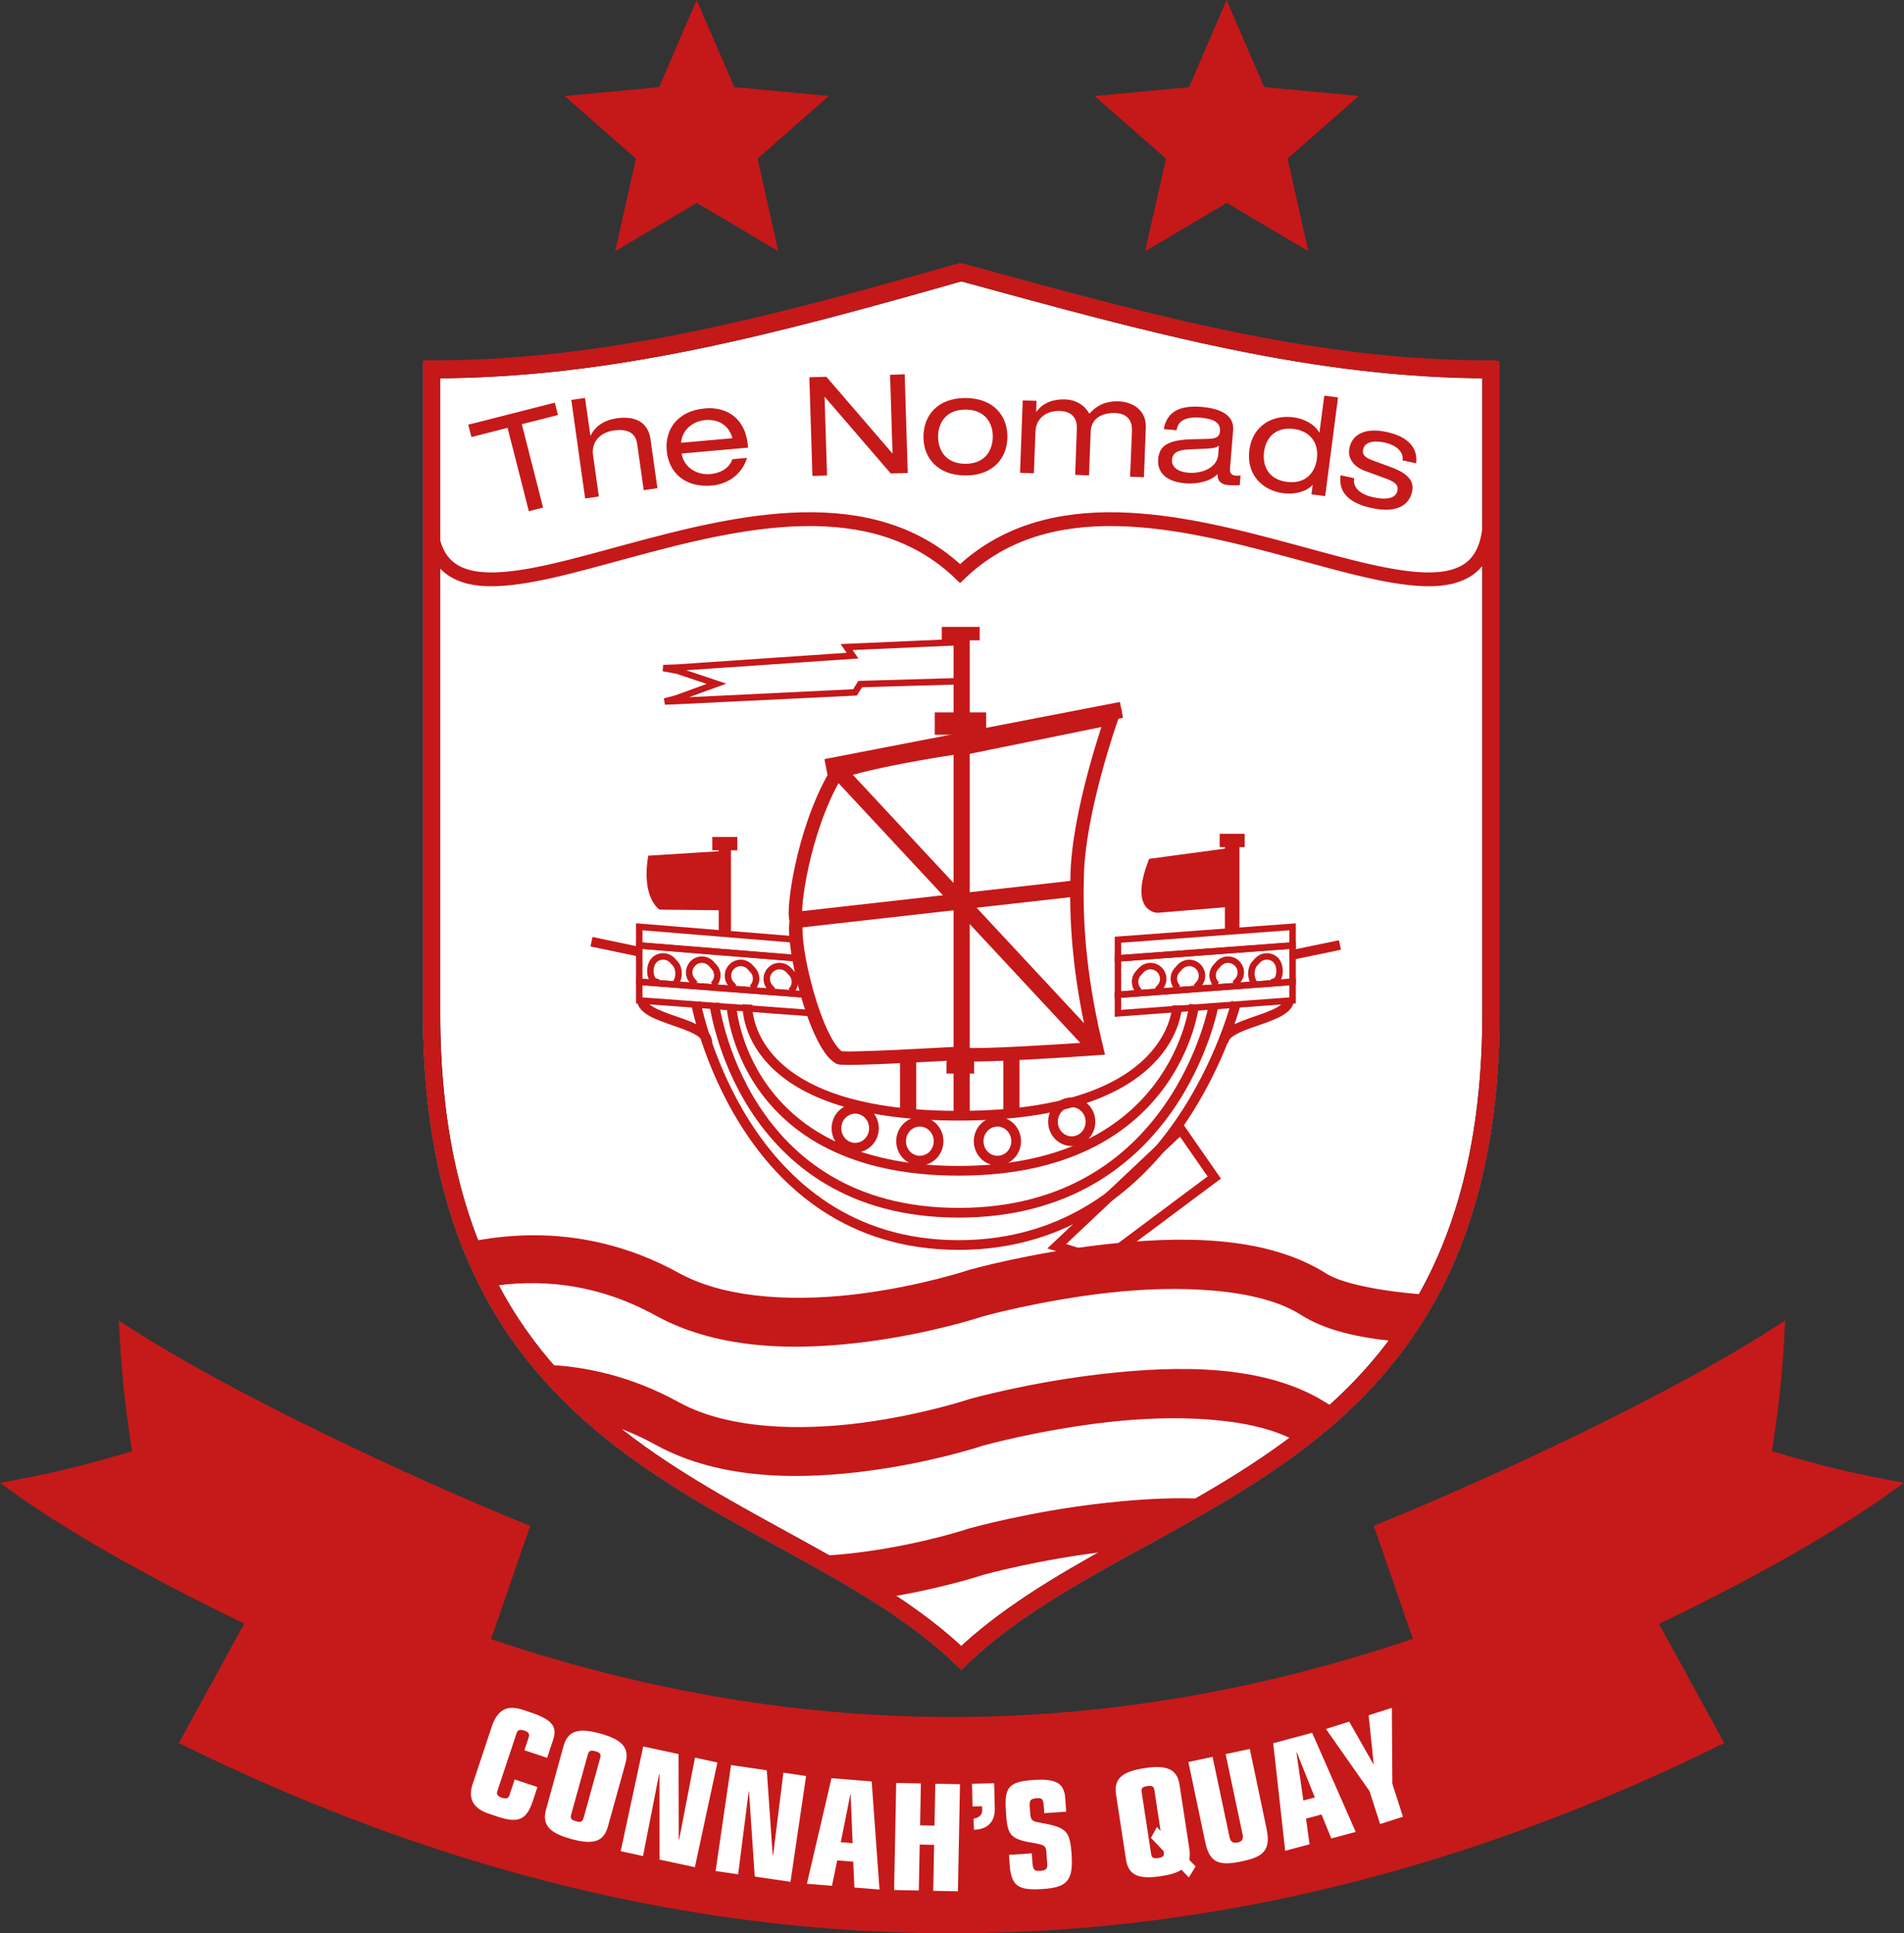
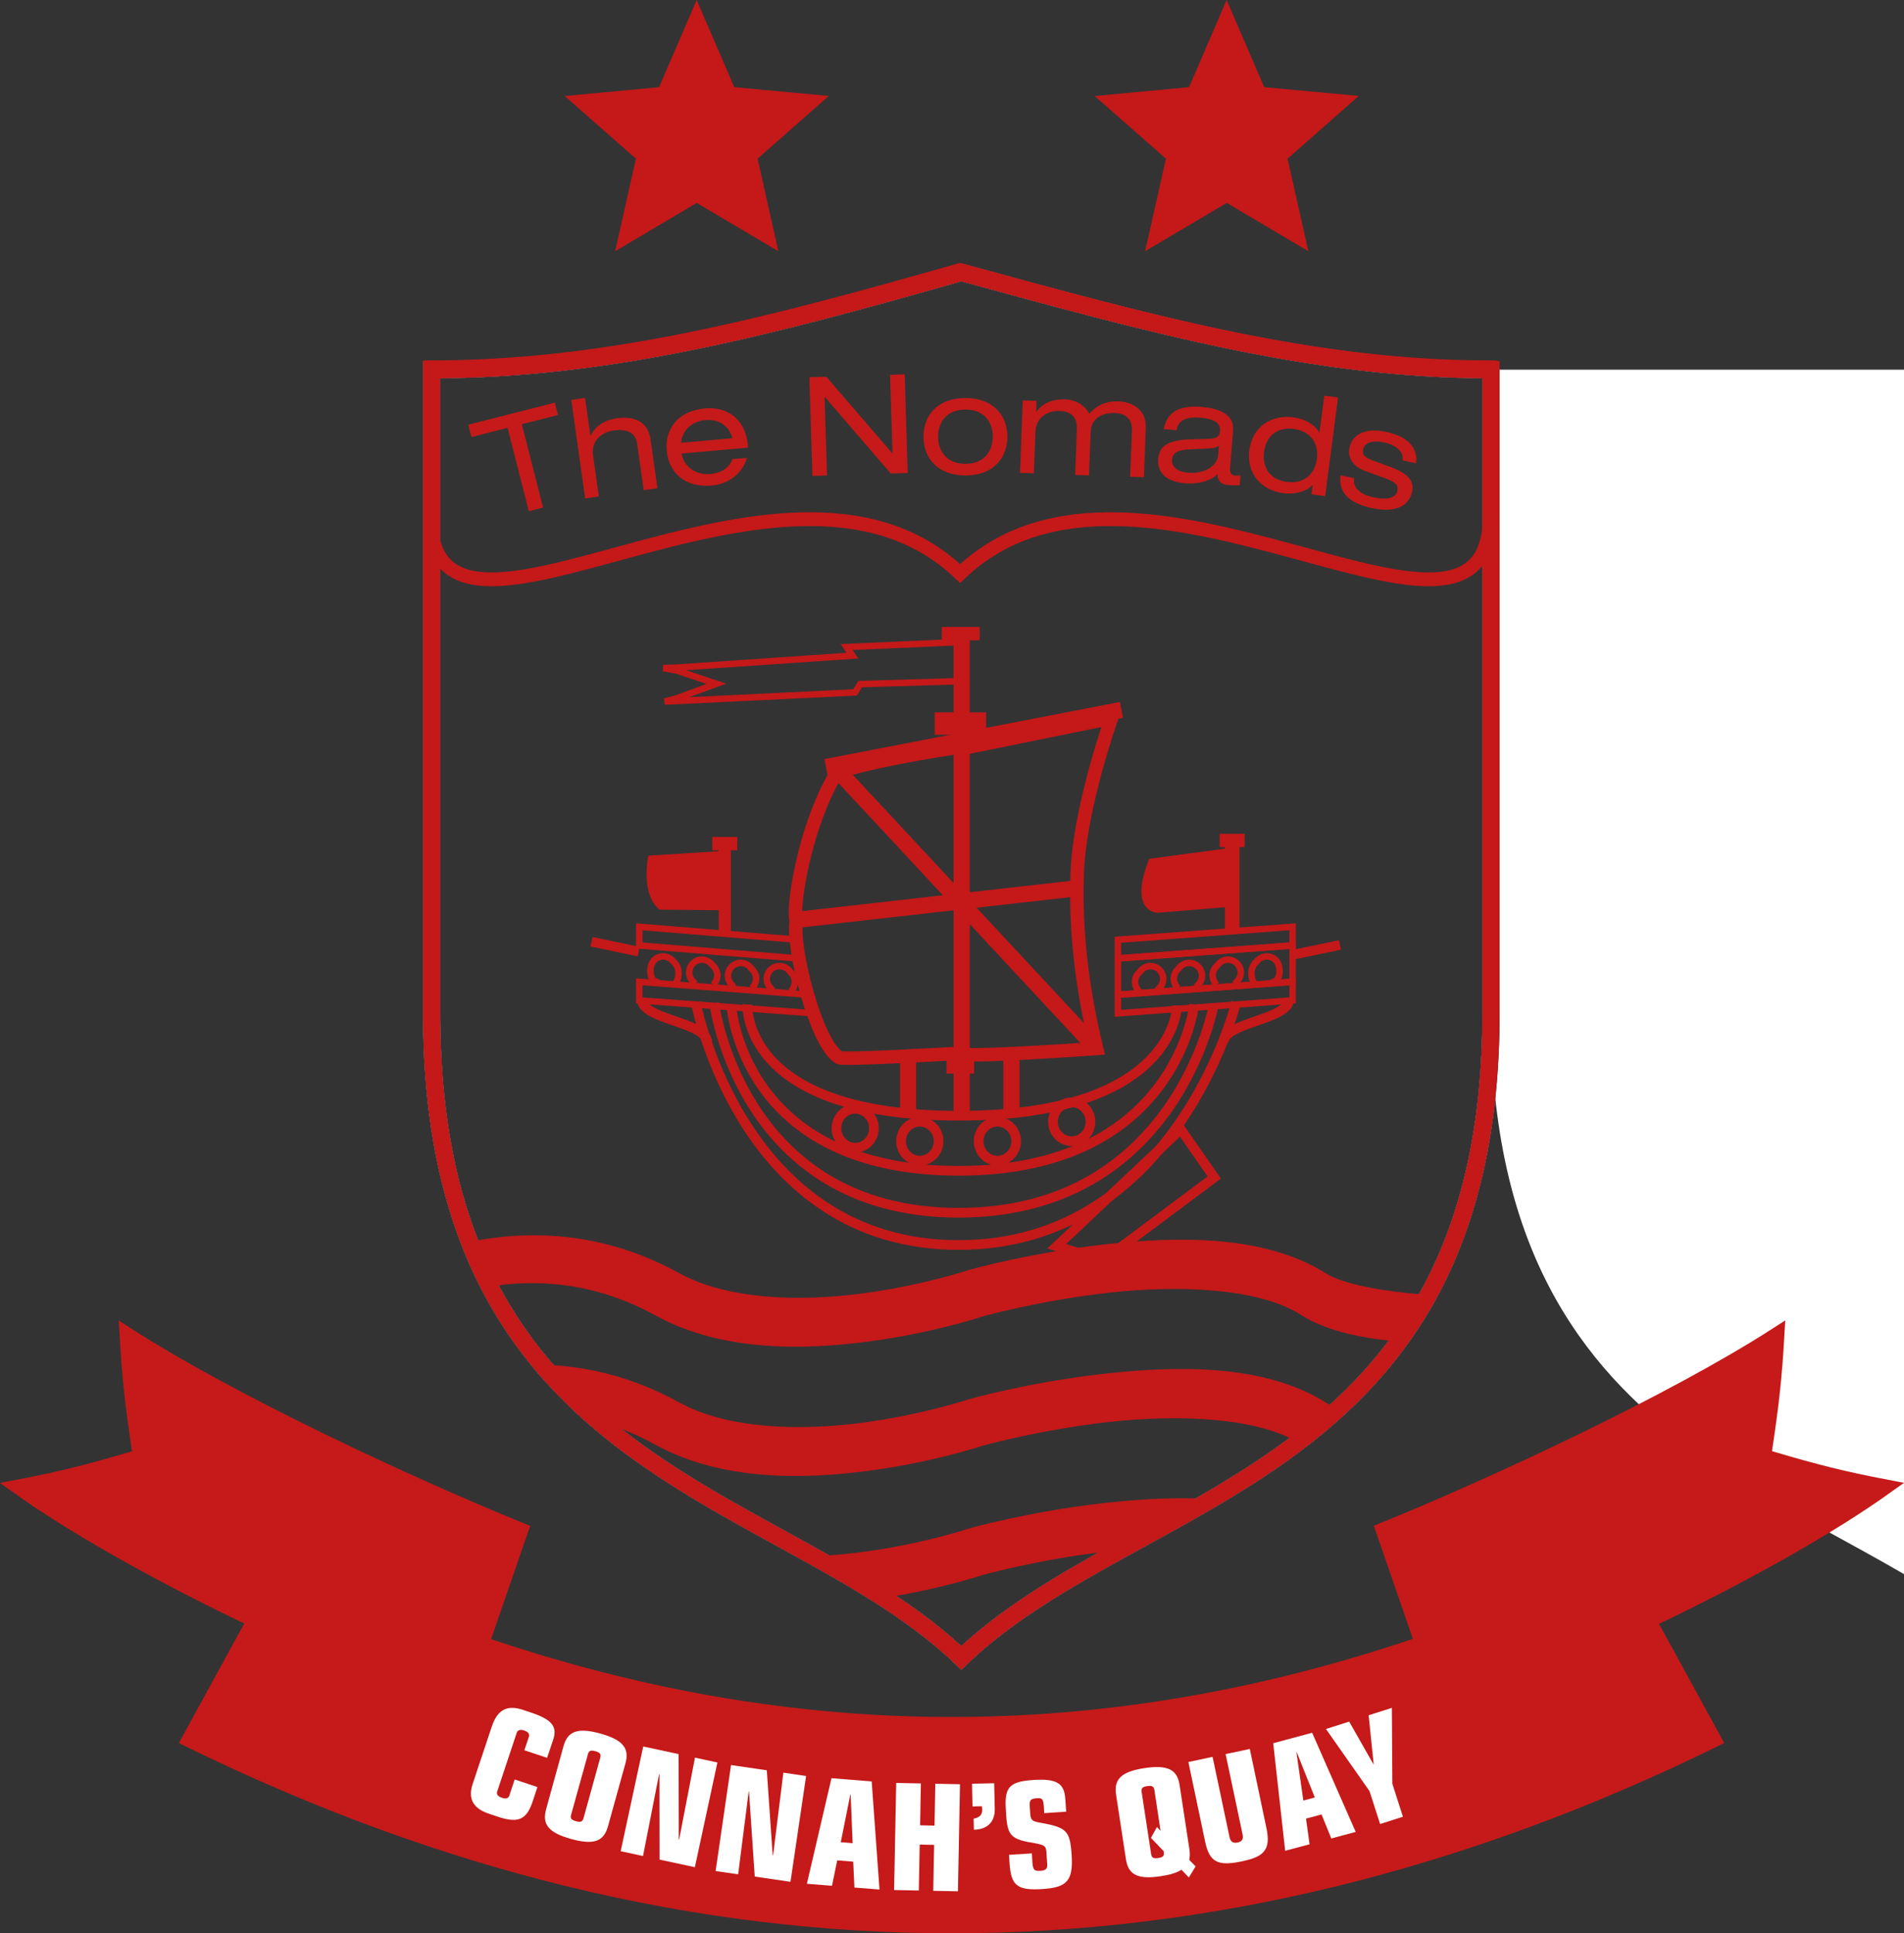
<svg xmlns="http://www.w3.org/2000/svg" xmlns:ns1="http://www.inkscape.org/namespaces/inkscape" xmlns:ns2="http://sodipodi.sourceforge.net/DTD/sodipodi-0.dtd" width="83.129mm" height="84.402mm" viewBox="0 0 314.189 319" version="1.1" id="svg8401" ns1:version="1.0.1 (3bc2e813f5, 2020-09-07)" ns2:docname="The NoMADS logo.svg">
  <rect x="0" y="0" width="314.189" height="319" fill="#333333" stroke="none" />
  <defs id="defs8395" />
  <ns2:namedview id="base" pagecolor="#ffffff" bordercolor="#666666" borderopacity="1.0" ns1:pageopacity="0.0" ns1:pageshadow="2" ns1:zoom="0.84326021" ns1:cx="271.23486" ns1:cy="159.49999" ns1:document-units="px" ns1:current-layer="layer1" ns1:document-rotation="0" showgrid="false" ns1:window-width="1366" ns1:window-height="705" ns1:window-x="-8" ns1:window-y="-8" ns1:window-maximized="1" />
  <g ns1:label="Layer 1" ns1:groupmode="layer" id="layer1" transform="translate(-125.763,-223.357)">
-     <path class="st20" d="m 371.793,284.362 c -29.135,0 -56.054,-7.475 -87.404,-16.057 -31.822,9.071 -58.269,16.057 -87.404,16.057 v 106.164 c 0,76.769 58.269,78.479 87.404,106.392 29.135,-27.913 87.404,-29.623 87.404,-106.392 0,-35.404 0,-70.776 0,-106.164 z" id="path6556-3" style="clip-rule:evenodd;fill:#ffffff;fill-opacity:1;fill-rule:evenodd;stroke:none;stroke-width:2.849;stroke-miterlimit:10" clip-path="none" />
+     <path class="st20" d="m 371.793,284.362 v 106.164 c 0,76.769 58.269,78.479 87.404,106.392 29.135,-27.913 87.404,-29.623 87.404,-106.392 0,-35.404 0,-70.776 0,-106.164 z" id="path6556-3" style="clip-rule:evenodd;fill:#ffffff;fill-opacity:1;fill-rule:evenodd;stroke:none;stroke-width:2.849;stroke-miterlimit:10" clip-path="none" />
    <path class="st0" d="m 371.793,284.362 c -29.135,0 -56.054,-7.475 -87.404,-16.057 -31.822,9.071 -58.269,16.057 -87.404,16.057 v 106.164 c 0,76.769 58.269,78.479 87.404,106.392 29.135,-27.913 87.404,-29.623 87.404,-106.392 0,-35.404 0,-70.776 0,-106.164 z" id="path6398" clip-path="none" style="clip-rule:evenodd;fill:none;fill-rule:evenodd;stroke:#ffffff;stroke-width:2.849;stroke-miterlimit:10" />
    <path class="st1" d="m 371.793,284.362 c -29.135,0 -56.054,-7.475 -87.404,-16.057 -31.822,9.071 -58.269,16.057 -87.404,16.057 v 106.164 c 0,76.769 58.269,78.479 87.404,106.392 29.135,-27.913 87.404,-29.623 87.404,-106.392 0,-35.404 0,-70.776 0,-106.164 z" id="path6400" clip-path="none" style="clip-rule:evenodd;fill:none;fill-rule:evenodd;stroke:#1d1d1b;stroke-width:2.849;stroke-miterlimit:10" />
    <path class="st2" d="m 284.21,496.528 c 29.135,-27.913 87.404,-29.623 87.404,-106.392 0,-35.388 0,-70.776 0,-106.164 v 0 c -29.135,0 -56.054,-7.475 -87.404,-16.057" id="path6402" clip-path="none" style="clip-rule:evenodd;fill:none;fill-rule:evenodd;stroke-width:0.163" />
    <path class="st3" d="m 371.597,283.971 c -29.135,0 -56.054,-7.475 -87.404,-16.057 -31.822,9.071 -58.269,16.057 -87.404,16.057 v 24.493 c 0,30.633 58.269,-18.386 87.404,9.527 29.135,-27.913 87.404,21.106 87.404,-9.527 0,-35.388 0,10.895 0,-24.493 z" id="path6404" clip-path="none" style="clip-rule:evenodd;fill:none;fill-rule:evenodd;stroke:#c51819;stroke-width:2.279" />
    <g id="g6424" clip-path="none" transform="matrix(0.163,0,0,0.163,120.965,219.286)" style="fill:#c51a19">
      <path class="st4" d="m 543.3,458.1 -36.6,9.3 -3.2,-12.5 87.6,-22.3 3.2,12.5 -36.6,9.3 21.5,84.4 -14.4,3.7 z" id="path6406" style="fill:#c51a19" />
      <path class="st4" d="m 607.8,429.8 13.9,-2 5.4,38.1 h 0.3 c 5.4,-11.1 16,-16 26.5,-17.5 17.5,-2.5 31.5,3.1 34.1,21.3 l 7,49.5 -13.9,2 -6.6,-46.7 c -1.5,-10.7 -8.9,-15.8 -23.9,-13.7 -12.6,1.8 -22.8,10.7 -20.8,25 l 5.9,41.8 -13.9,2 z" id="path6408" style="fill:#c51a19" />
      <path class="st4" d="m 719.5,484.1 c 2.5,15.1 16.5,21.9 29,20.8 7.9,-0.7 18.5,-4.2 22.4,-15.1 l 14.8,-1.3 c -5.6,18.1 -21,26.7 -35.5,28 -28.4,2.5 -44,-14.2 -45.8,-35.3 -1.9,-21.1 10.5,-40.3 38.9,-42.8 19.2,-1.7 40.6,7.6 43.3,37.9 l 0.2,1.8 z m 51.4,-15.5 c -3.4,-13 -14.2,-19.5 -27.3,-18.4 -12.8,1.1 -23.6,9.8 -24.7,23 z" id="path6410" style="fill:#c51a19" />
      <path class="st4" d="m 864.5,426.9 h -0.3 l 2.5,79.4 -14.8,0.5 -3.1,-99.9 17.2,-0.5 66.7,77.4 h 0.3 l -2.5,-79.4 14.8,-0.5 3.1,99.9 -17.2,0.5 z" id="path6412" style="fill:#c51a19" />
      <path class="st4" d="m 1006.9,427.9 c 28.5,0.1 42.5,18.2 42.4,39.3 -0.1,21.1 -14.1,39.2 -42.6,39.1 -28.5,-0.1 -42.5,-18.2 -42.4,-39.3 0.1,-21.2 14.1,-39.2 42.6,-39.1 z m 0,11.7 c -20.3,0 -27.7,14.1 -27.8,27.4 0,13.3 7.4,27.4 27.6,27.5 20.3,0 27.7,-14.1 27.8,-27.4 0.1,-13.3 -7.3,-27.4 -27.6,-27.5 z" id="path6414" style="fill:#c51a19" />
      <path class="st4" d="m 1175.4,461.2 c 0.5,-13.4 -7.9,-17.8 -17,-18.1 -12.7,-0.5 -24.3,5.1 -24.8,18.8 l -1.7,44.3 -14,-0.5 1.7,-46.6 c 0.5,-13.4 -7.9,-17.8 -17,-18.1 -12.7,-0.5 -24.3,6.5 -24.9,20.9 l -1.6,42.2 -14,-0.5 2.7,-73.3 14,0.5 -0.4,11 h 0.3 c 7.2,-10 18.5,-12.9 29.2,-12.5 9.5,0.4 18.7,4.6 24.4,14.5 7,-8.1 16.2,-13 30.2,-12.5 7.4,0.3 27.7,4.5 26.9,26.9 l -1.9,49.9 -14,-0.5 z" id="path6416" style="fill:#c51a19" />
      <path class="st4" d="m 1207.6,459.4 c 3.3,-18.1 16.4,-24.2 38.3,-22.5 14.9,1.2 33.3,6.3 31.9,23.5 l -3.2,39.3 c -0.3,4.2 1.6,6.4 5.8,6.8 1.5,0.1 3.4,0.1 4.9,-0.2 l -0.8,9.8 c -3.4,0.3 -7.6,0.2 -10.9,0 -7.1,-0.6 -11.4,-2.9 -11.7,-11.2 -6.3,7.1 -20.2,10.3 -32.1,9.4 -24.1,-1.9 -28.7,-14.9 -27.9,-24.4 1.1,-13.5 9.6,-19.4 33.2,-20.2 l 16,-0.4 c 7.9,-0.1 12.9,-1.2 13.4,-7.8 0.8,-10 -8.8,-12.8 -20.1,-13.7 -11.9,-1 -22.4,1.6 -23.8,12.7 z m 55.8,16.6 c -2.3,2.2 -6.1,2.9 -14,3.2 l -15.9,0.7 c -11.1,0.6 -16.9,2.8 -17.6,10.7 -0.6,6.8 5.9,12.1 16.1,12.9 15.8,1.3 29.7,-5.9 30.7,-18.2 z" id="path6418" style="fill:#c51a19" />
      <path class="st4" d="m 1358.3,516.1 h -0.3 c -6.4,6.9 -18.5,9.6 -29.2,8.2 -21.8,-2.8 -37.7,-19.2 -34.6,-43.6 3.2,-24.4 22.8,-36.1 44.6,-33.3 10.7,1.4 21.5,6.9 26.1,15.4 h 0.3 l 4.9,-37.3 13.9,1.8 -13,99.9 -13.9,-1.8 z m -26.1,-3.3 c 18.9,2.5 28.6,-9.4 30.4,-23.3 2.2,-16.7 -7.3,-28.2 -23.4,-30.3 -16.2,-2.1 -27.9,6.5 -30.1,23.3 -1.8,14 4.4,27.9 23.1,30.3 z" id="path6420" style="fill:#c51a19" />
      <path class="st4" d="m 1400.4,509.1 c -1.4,6.4 2,15.5 19.4,19.3 17.5,3.8 23.2,-1.3 24.3,-6.4 1.1,-5.1 -0.8,-8.6 -11.4,-12.5 l -21.9,-8 c -10.1,-3.8 -17.7,-12.1 -15.2,-23.3 3.2,-14.6 17.5,-20.4 37.7,-15.9 23.4,5.1 31.7,17.6 29.7,31.7 l -13.7,-3 c 1.2,-7.3 -4.3,-15 -18.5,-18.1 -8.7,-1.9 -19.4,-1.5 -21.3,6.8 -1.1,4.8 0.5,8.1 9.9,11.5 l 18.8,6.9 c 17.5,6.6 23,14.5 20.8,24.5 -3.7,16.7 -19.5,21.4 -41.3,16.6 -16.4,-3.6 -34.2,-12 -31.1,-33.1 z" id="path6422" style="fill:#c51a19" />
    </g>
    <path class="st2" d="m 371.597,283.971 c -29.135,0 -56.054,-7.475 -87.404,-16.057 -31.822,9.071 -58.269,16.057 -87.404,16.057 v 106.164 c 0,76.769 58.269,78.479 87.404,106.392 29.135,-27.913 87.404,-29.623 87.404,-106.392 0,-35.388 0,-70.776 0,-106.164 z" id="path6426" clip-path="none" style="clip-rule:evenodd;fill:none;fill-rule:evenodd;stroke-width:0.163" />
    <path style="fill:none;stroke:#c51819;stroke-width:1.6" d="m 329.76,388.703 c 0,0 -9.82,40.095 -45.811,40.095 -35.991,0 -43.384,-40.095 -43.384,-40.095" clip-path="none" id="path6434" />
    <polygon style="fill:none;stroke:#c51819;stroke-width:9.824" points="1224.8,1168.2 1258.7,1217 1146.2,1301 1099.2,1286.6 " clip-path="none" id="polygon6436" transform="matrix(0.163,0,0,0.163,120.965,219.286)" />
    <polygon style="fill:none;stroke:#c51819;stroke-width:6.55" points="900.3,717.5 1000,714.6 1007.5,674.7 886.5,680 892.5,688.7 715.2,700.8 700.9,701.3 715.1,703.9 754.8,717.2 713.8,732.1 702.4,735.1 713.5,734.7 895,725.9 " clip-path="none" id="polygon6438" transform="matrix(0.163,0,0,0.163,120.965,219.286)" />
    <rect x="281.946" y="396.959" style="fill:#c51819;stroke-width:0.163" width="4.56" height="3.55" clip-path="none" id="rect6440" />
    <line style="fill:none;stroke:#c51819;stroke-width:2.667" x1="275.611" y1="407.056" x2="275.611" y2="396.959" clip-path="none" id="line6442" />
    <line style="fill:none;stroke:#c51819;stroke-width:2.667" x1="292.662" y1="407.349" x2="292.662" y2="396.422" clip-path="none" id="line6444" />
    <line class="st10" x1="284.454" y1="407.349" x2="284.454" y2="328.382" id="line6446" clip-path="none" style="fill:none;stroke:#c51819;stroke-width:2.667" />
    <path style="fill:none;stroke:#910b26;stroke-width:1.067" d="M 306.716,384.11" clip-path="none" id="path6450" />
    <path style="fill:none;stroke:#910b26;stroke-width:1.067" d="M 264.309,350.285" clip-path="none" id="path6452" />
    <path style="opacity:0.5;fill:#ffffff;stroke:#ffffff;stroke-width:1.6" d="M 284.08,396.959" clip-path="none" id="path6454" />
    <path style="opacity:0.5;fill:#ffffff;stroke:#ffffff;stroke-width:1.6" d="M 284.031,345.514" clip-path="none" id="path6456" />
    <path style="opacity:0.5;fill:#ffffff;stroke:#ffffff;stroke-width:1.6" d="M 256.785,361.099" clip-path="none" id="path6458" />
    <path style="opacity:0.5;fill:#ffffff;stroke:#ffffff;stroke-width:1.6" d="M 284.129,368.118" clip-path="none" id="path6460" />
    <path style="opacity:0.5;fill:#ffffff;stroke:#ffffff;stroke-width:1.6" d="M 284.291,368.151" clip-path="none" id="path6462" />
    <path style="opacity:0.5;fill:#ffffff;stroke:#ffffff;stroke-width:1.6" d="M 303.655,354.373" clip-path="none" id="path6464" />
    <path style="fill:none;stroke:#c51819;stroke-width:1.6" d="m 326.063,389.094 c 0,0 -6.123,34.378 -42.114,34.378 -35.991,0 -40.339,-34.59 -40.339,-34.59" clip-path="none" id="path6466" />
    <path style="fill:none;stroke:#ffffff;stroke-width:1.067" d="M 225.452,427.608" clip-path="none" id="path6468" />
    <line style="fill:none;stroke:#c51819;stroke-width:2.667" x1="262.062" y1="349.927" x2="310.82" y2="340.498" clip-path="none" id="line6470" />
    <path style="fill:none;stroke:#c51819;stroke-width:2.222;stroke-miterlimit:10" d="m 303.508,368.118 c 0.13,-10.667 5.667,-26.268 5.667,-26.268 l -23.19,4.723 c 0.016,-0.505 -21.513,3.159 -22.376,4.658 -5.439,9.348 -7.133,22.718 -6.449,23.923 0.016,0.016 0.016,0.033 0.033,0.049 -0.863,4.299 3.241,20.536 7.052,22.669 0.749,0.423 19.689,-0.7 19.689,-0.7 0.147,0.831 22.783,-0.798 22.783,-0.798 -2.508,-10.357 -3.469,-19.542 -3.208,-28.255 z" clip-path="none" id="path6472" />
-     <polygon style="fill:none;stroke:#c51819;stroke-width:6.55" points="839.7,995.2 847.9,1032 676.6,1018.9 676.6,982.1 " clip-path="none" id="polygon6474" transform="matrix(0.163,0,0,0.163,120.965,219.286)" />
    <path style="fill:none;stroke:#c51819;stroke-width:1.6" d="m 320.005,389.273 c 0,0 -0.065,18.191 -36.056,18.191 -35.991,0 -34.851,-18.354 -34.851,-18.354" clip-path="none" id="path6476" />
    <path style="fill:none;stroke:#c51819;stroke-width:1.6" d="m 322.823,389.094 c 0,0 -2.883,27.457 -38.873,27.457 -35.991,0 -37.522,-27.425 -37.522,-27.425" clip-path="none" id="path6478" />
    <polygon style="fill:none;stroke:#c51819;stroke-width:6.55" points="853.3,1050.8 847.9,1032 676.6,1018.9 676.6,1037.7 " clip-path="none" id="polygon6480" transform="matrix(0.163,0,0,0.163,120.965,219.286)" />
    <polygon style="fill:none;stroke:#c51819;stroke-width:6.55" points="837,995.2 837,976.3 676.6,963.2 676.6,982.1 " clip-path="none" id="polygon6482" transform="matrix(0.163,0,0,0.163,120.965,219.286)" />
    <path style="fill:none;stroke:#c51819;stroke-width:1.067" d="m 237.031,385.869 c 0.863,-0.782 0.945,-2.638 0.163,-3.501 l -0.44,-0.489 c -0.782,-0.863 -2.101,-0.945 -2.964,-0.163 v 0 c -0.863,0.782 -0.945,2.638 -0.163,3.501 l 0.798,0.261" clip-path="none" id="path6484" />
    <path style="fill:none;stroke:#c51819;stroke-width:1.067" d="m 243.431,385.869 c 0.863,-0.782 0.945,-2.101 0.163,-2.964 l -0.44,-0.489 c -0.782,-0.863 -2.101,-0.945 -2.964,-0.163 v 0 c -0.863,0.782 -0.945,2.101 -0.163,2.964 l 0.44,0.489" clip-path="none" id="path6486" />
    <path style="fill:none;stroke:#c51819;stroke-width:1.067" d="m 249.831,386.406 c 0.863,-0.765 0.945,-2.101 0.163,-2.964 l -0.44,-0.489 c -0.782,-0.863 -2.101,-0.945 -2.964,-0.163 v 0 c -0.863,0.782 -0.945,2.101 -0.163,2.964 l 0.44,0.489" clip-path="none" id="path6488" />
    <path style="fill:none;stroke:#c51819;stroke-width:1.067" d="m 256.232,386.928 c 0.863,-0.765 0.945,-2.101 0.163,-2.964 l -0.44,-0.489 c -0.782,-0.863 -2.101,-0.945 -2.964,-0.163 v 0 c -0.863,0.782 -0.945,2.101 -0.163,2.964 l 0.44,0.489" clip-path="none" id="path6490" />
    <polygon style="fill:none;stroke:#c51819;stroke-width:6.55" points="1161.2,995.2 1161.2,1032 1338,1018.9 1338,982.1 " clip-path="none" id="polygon6492" transform="matrix(0.163,0,0,0.163,120.965,219.286)" />
    <polygon style="fill:none;stroke:#c51819;stroke-width:6.55" points="1161.2,1050.8 1161.2,1032 1338,1018.9 1338,1037.7 " clip-path="none" id="polygon6494" transform="matrix(0.163,0,0,0.163,120.965,219.286)" />
    <polygon style="fill:none;stroke:#c51819;stroke-width:6.55" points="1161.2,995.2 1161.2,976.3 1338,963.2 1338,982.1 " clip-path="none" id="polygon6496" transform="matrix(0.163,0,0,0.163,120.965,219.286)" />
    <path style="fill:none;stroke:#c51819;stroke-width:1.067" d="m 332.968,385.869 c -0.863,-0.782 -0.945,-2.638 -0.163,-3.501 l 0.44,-0.489 c 0.782,-0.863 2.101,-0.945 2.964,-0.163 v 0 c 0.863,0.782 0.945,2.638 0.163,3.501 l -0.798,0.261" clip-path="none" id="path6498" />
    <path style="fill:none;stroke:#c51819;stroke-width:1.067" d="m 326.568,385.869 c -0.863,-0.782 -0.945,-2.101 -0.163,-2.964 l 0.44,-0.489 c 0.782,-0.863 2.101,-0.945 2.964,-0.163 v 0 c 0.863,0.782 0.945,2.101 0.163,2.964 l -0.44,0.489" clip-path="none" id="path6500" />
    <path style="fill:none;stroke:#c51819;stroke-width:1.067" d="m 320.168,386.406 c -0.863,-0.765 -0.945,-2.101 -0.163,-2.964 l 0.44,-0.489 c 0.782,-0.863 2.101,-0.945 2.964,-0.163 v 0 c 0.863,0.782 0.945,2.101 0.163,2.964 l -0.44,0.489" clip-path="none" id="path6502" />
    <path style="fill:none;stroke:#c51819;stroke-width:1.067" d="m 313.768,386.928 c -0.863,-0.765 -0.945,-2.101 -0.163,-2.964 l 0.44,-0.489 c 0.782,-0.863 2.101,-0.945 2.964,-0.163 v 0 c 0.863,0.782 0.945,2.101 0.163,2.964 l -0.44,0.489" clip-path="none" id="path6504" />
    <path style="fill:none;stroke:#c51819;stroke-width:1.6" d="m 269.977,409.532 c 0,1.775 -1.384,3.208 -3.094,3.208 -1.71,0 -3.094,-1.433 -3.094,-3.208 0,-1.775 1.384,-3.208 3.094,-3.208 1.71,0 3.094,1.433 3.094,3.208 z" clip-path="none" id="path6506" />
    <path style="fill:none;stroke:#c51819;stroke-width:1.6" d="m 280.643,411.665 c 0,1.775 -1.384,3.208 -3.094,3.208 -1.71,0 -3.094,-1.433 -3.094,-3.208 0,-1.775 1.384,-3.208 3.094,-3.208 1.71,0 3.094,1.433 3.094,3.208 z" clip-path="none" id="path6508" />
    <path style="fill:none;stroke:#c51819;stroke-width:1.6" d="m 293.444,411.665 c 0,1.775 -1.384,3.208 -3.094,3.208 -1.71,0 -3.094,-1.433 -3.094,-3.208 0,-1.775 1.384,-3.208 3.094,-3.208 1.71,0 3.094,1.433 3.094,3.208 z" clip-path="none" id="path6510" />
    <path style="fill:none;stroke:#c51819;stroke-width:1.6" d="m 305.707,408.457 c 0,1.775 -1.384,3.208 -3.094,3.208 -1.71,0 -3.094,-1.433 -3.094,-3.208 0,-1.775 1.384,-3.208 3.094,-3.208 1.71,0.016 3.094,1.449 3.094,3.208 z" clip-path="none" id="path6512" />
    <rect x="244.604" y="363.835" style="fill:#c51819;stroke:#c51819;stroke-width:0.481" width="1.531" height="13.37" clip-path="none" id="rect6514" />
    <rect x="328.327" y="363.314" style="fill:#c51819;stroke:#c51819;stroke-width:0.869" width="1.531" height="13.37" clip-path="none" id="rect6516" />
    <rect x="327.268" y="361.18" style="fill:#c51819;stroke:#c51819;stroke-width:0.481" width="3.648" height="1.726" clip-path="none" id="rect6518" />
    <rect x="243.545" y="361.702" style="fill:#c51819;stroke:#c51819;stroke-width:0.481" width="3.648" height="1.726" clip-path="none" id="rect6520" />
    <path style="fill:#c51819;stroke-width:0.163" d="m 328.376,373.02 -11.628,0.961 c 0,0 -4.886,-0.081 -1.352,-8.908 l 13.321,-1.791 c 0,0.016 -0.195,-0.928 -0.342,9.739 z" clip-path="none" id="path6522" />
    <path style="fill:#c51819;stroke-width:0.163" d="m 244.653,373.557 -10.032,-0.098 c 0,0 -3.078,-1.791 -1.889,-8.908 l 11.709,-0.733 c 0.016,0 0.342,-0.928 0.212,9.739 z" clip-path="none" id="path6524" />
    <path style="fill:none;stroke-width:0.163" d="m 197.018,436.777 c 0,0 25.373,-18.484 54.8,-6.27 0,0 7.622,-6.156 34.02,-5.618 0,0 23.19,0.537 40.111,5.553 0,0 30.242,13.207 46.234,0.7 0,0 -12.931,57.927 -88.544,65.093 0.016,0 -69.62,-4.055 -86.622,-59.458 z" clip-path="none" id="path6526" />
    <path style="fill:none;stroke:#ffffff;stroke-width:1.067" d="M 263.446,446.776" clip-path="none" id="path6528" />
    <path style="fill:none;stroke:#ffffff;stroke-width:1.067" d="M 365.8,404.109" clip-path="none" id="path6530" />
    <path id="path8192" style="color:#000000;font-style:normal;font-variant:normal;font-weight:normal;font-stretch:normal;font-size:medium;line-height:normal;font-family:sans-serif;font-variant-ligatures:normal;font-variant-position:normal;font-variant-caps:normal;font-variant-numeric:normal;font-variant-alternates:normal;font-variant-east-asian:normal;font-feature-settings:normal;font-variation-settings:normal;text-indent:0;text-align:start;text-decoration:none;text-decoration-line:none;text-decoration-style:solid;text-decoration-color:#000000;letter-spacing:normal;word-spacing:normal;text-transform:none;writing-mode:lr-tb;direction:ltr;text-orientation:mixed;dominant-baseline:auto;baseline-shift:baseline;text-anchor:start;white-space:normal;shape-padding:0;shape-margin:0;inline-size:0;clip-rule:nonzero;display:inline;overflow:visible;visibility:visible;opacity:1;isolation:auto;mix-blend-mode:normal;color-interpolation:sRGB;color-interpolation-filters:linearRGB;solid-color:#000000;solid-opacity:1;vector-effect:none;fill:#c51819;fill-opacity:1;fill-rule:nonzero;stroke:none;stroke-width:8;stroke-linecap:butt;stroke-linejoin:miter;stroke-miterlimit:4;stroke-dasharray:none;stroke-dashoffset:0;stroke-opacity:1;color-rendering:auto;image-rendering:auto;shape-rendering:auto;text-rendering:auto;enable-background:accumulate;stop-color:#000000;stop-opacity:1" d="m 213.739,427.189 c -3.825,0.008 -7.402,0.454 -10.64,1.126 1.031,2.591 2.17,5.036 3.403,7.353 7.653,-1.261 17.313,-0.819 27.443,4.759 h -6.3e-4 c 10.863,5.984 24.321,5.719 35.089,4.303 10.457,-1.375 18.456,-4.004 18.917,-4.157 0.058,-0.016 9.345,-2.614 20.714,-3.895 11.404,-1.285 24.726,-0.837 31.733,3.62 3.97,2.529 9.223,3.746 15.434,4.363 1.783,-2.394 3.452,-4.949 4.986,-7.69 -7.691,-0.569 -13.766,-1.919 -16.123,-3.421 l -9.6e-4,-6.3e-4 -0.001,-6.4e-4 c -10.273,-6.535 -24.798,-6.186 -36.922,-4.82 -12.124,1.366 -22.003,4.148 -22.003,4.148 l -0.096,0.027 -0.094,0.032 c 0,0 -7.633,2.555 -17.585,3.863 -9.952,1.308 -21.98,1.141 -30.187,-3.379 l -3.2e-4,-3e-4 c -8.458,-4.658 -16.713,-6.247 -24.065,-6.23 z" clip-path="none" />
    <path id="path8199" style="color:#000000;font-style:normal;font-variant:normal;font-weight:normal;font-stretch:normal;font-size:medium;line-height:normal;font-family:sans-serif;font-variant-ligatures:normal;font-variant-position:normal;font-variant-caps:normal;font-variant-numeric:normal;font-variant-alternates:normal;font-variant-east-asian:normal;font-feature-settings:normal;font-variation-settings:normal;text-indent:0;text-align:start;text-decoration:none;text-decoration-line:none;text-decoration-style:solid;text-decoration-color:#000000;letter-spacing:normal;word-spacing:normal;text-transform:none;writing-mode:lr-tb;direction:ltr;text-orientation:mixed;dominant-baseline:auto;baseline-shift:baseline;text-anchor:start;white-space:normal;shape-padding:0;shape-margin:0;inline-size:0;clip-rule:nonzero;display:inline;overflow:visible;visibility:visible;opacity:1;isolation:auto;mix-blend-mode:normal;color-interpolation:sRGB;color-interpolation-filters:linearRGB;solid-color:#000000;solid-opacity:1;vector-effect:none;fill:#c51819;fill-opacity:1;fill-rule:nonzero;stroke:none;stroke-width:8;stroke-linecap:butt;stroke-linejoin:miter;stroke-miterlimit:4;stroke-dasharray:none;stroke-dashoffset:0;stroke-opacity:1;color-rendering:auto;image-rendering:auto;shape-rendering:auto;text-rendering:auto;enable-background:accumulate;stop-color:#000000;stop-opacity:1" d="m 215.307,448.545 c 3.009,3.504 6.273,6.639 9.713,9.5 2.906,0.841 5.895,2.047 8.926,3.716 h -6.3e-4 c 10.863,5.984 24.321,5.719 35.089,4.303 10.457,-1.375 18.456,-4.004 18.917,-4.157 0.058,-0.016 9.345,-2.614 20.714,-3.895 10.829,-1.22 23.386,-0.878 30.624,2.976 2.278,-1.717 4.497,-3.534 6.634,-5.474 -0.48,-0.206 -0.894,-0.417 -1.229,-0.631 l -9.6e-4,-6.4e-4 -0.001,-6.3e-4 c -10.273,-6.535 -24.798,-6.186 -36.922,-4.82 -12.124,1.366 -22.003,4.148 -22.003,4.148 l -0.096,0.027 -0.094,0.032 c 0,0 -7.633,2.555 -17.585,3.863 -9.952,1.308 -21.98,1.141 -30.187,-3.379 l -3.2e-4,-3.1e-4 c -7.862,-4.329 -15.548,-6.007 -22.497,-6.208 z" clip-path="none" />
    <path id="path8208" style="color:#000000;font-style:normal;font-variant:normal;font-weight:normal;font-stretch:normal;font-size:medium;line-height:normal;font-family:sans-serif;font-variant-ligatures:normal;font-variant-position:normal;font-variant-caps:normal;font-variant-numeric:normal;font-variant-alternates:normal;font-variant-east-asian:normal;font-feature-settings:normal;font-variation-settings:normal;text-indent:0;text-align:start;text-decoration:none;text-decoration-line:none;text-decoration-style:solid;text-decoration-color:#000000;letter-spacing:normal;word-spacing:normal;text-transform:none;writing-mode:lr-tb;direction:ltr;text-orientation:mixed;dominant-baseline:auto;baseline-shift:baseline;text-anchor:start;white-space:normal;shape-padding:0;shape-margin:0;inline-size:0;clip-rule:nonzero;display:inline;overflow:visible;visibility:visible;opacity:1;isolation:auto;mix-blend-mode:normal;color-interpolation:sRGB;color-interpolation-filters:linearRGB;solid-color:#000000;solid-opacity:1;vector-effect:none;fill:#c51819;fill-opacity:1;fill-rule:nonzero;stroke:none;stroke-width:8;stroke-linecap:butt;stroke-linejoin:miter;stroke-miterlimit:4;stroke-dasharray:none;stroke-dashoffset:0;stroke-opacity:1;color-rendering:auto;image-rendering:auto;shape-rendering:auto;text-rendering:auto;enable-background:accumulate;stop-color:#000000;stop-opacity:1" d="m 320.853,470.587 c -4.465,-0.009 -8.916,0.34 -13.084,0.81 -12.124,1.366 -22.003,4.148 -22.003,4.148 l -0.096,0.027 -0.094,0.032 c 0,0 -7.633,2.555 -17.585,3.863 -2.396,0.315 -4.912,0.543 -7.466,0.647 3.949,2.213 7.8,4.458 11.451,6.852 8.978,-1.429 15.558,-3.587 15.975,-3.725 0.058,-0.016 9.345,-2.614 20.714,-3.895 0.088,-0.01 0.178,-0.019 0.267,-0.029 5.097,-2.831 10.337,-5.631 15.514,-8.641 -1.195,-0.059 -2.394,-0.087 -3.593,-0.09 z" clip-path="none" />
    <path style="fill:none;stroke:#c51819;stroke-width:1.6" d="m 231.673,388.279 c 0,3.338 10.813,3.746 10.813,7.1" clip-path="none" id="path6538" />
    <path style="fill:none;stroke:#c51819;stroke-width:1.6" d="m 338.489,388.279 c 0,3.338 -10.813,3.746 -10.813,7.1" clip-path="none" id="path6540" />
    <line style="fill:none;stroke:#c51819;stroke-width:1.6" x1="231.152" y1="380.381" x2="223.368" y2="378.752" clip-path="none" id="line6542" />
    <line style="fill:none;stroke:#c51819;stroke-width:1.6" x1="339.092" y1="380.902" x2="346.876" y2="379.29" clip-path="none" id="line6544" />
    <rect x="281.409" y="327.046" style="fill:#c51819;stroke:#c51819;stroke-width:0.481" width="5.781" height="1.726" clip-path="none" id="rect6546" />
    <rect x="280.253" y="341.149" style="fill:#c51819;stroke:#c51819;stroke-width:0.481" width="7.996" height="3.208" clip-path="none" id="rect6548" />
    <path style="fill:none;stroke:#e7368b;stroke-width:3.2" d="M 306.716,396.373" clip-path="none" id="path6550" />
    <path style="fill:none;stroke:#e7368b;stroke-width:3.2" d="M 264.309,352.028" clip-path="none" id="path6552" />
    <path class="st20" d="m 371.793,284.362 c -29.135,0 -56.054,-7.475 -87.404,-16.057 -31.822,9.071 -58.269,16.057 -87.404,16.057 v 106.164 c 0,76.769 58.269,78.479 87.404,106.392 29.135,-27.913 87.404,-29.623 87.404,-106.392 0,-35.404 0,-70.776 0,-106.164 z" id="path6556" clip-path="none" style="clip-rule:evenodd;fill:none;fill-rule:evenodd;stroke:#c51819;stroke-width:2.849;stroke-miterlimit:10" />
    <line class="st10" x1="257.16" y1="375.153" x2="303.671" y2="369.909" id="line6560" clip-path="none" style="fill:none;stroke:#c51819;stroke-width:2.667" />
    <line class="st10" x1="263.267" y1="349.699" x2="306.716" y2="396.373" id="line6562" clip-path="none" style="fill:none;stroke:#c51819;stroke-width:2.667" />
    <polygon class="st4" points="734.7,25 696.7,113.2 601.1,122.2 673.2,185.6 652.2,279.3 734.8,230.4 817.4,279.3 796.4,185.6 868.5,122.1 772.8,113.2 " id="polygon6564" clip-path="none" transform="matrix(0.163,0,0,0.163,120.965,219.286)" style="fill:#c51819" />
    <polygon class="st4" points="1271.2,25 1233.2,113.2 1137.6,122.2 1209.8,185.6 1188.7,279.3 1271.4,230.4 1354,279.3 1332.9,185.6 1405,122.1 1309.3,113.2 " id="polygon6568" clip-path="none" transform="matrix(0.163,0,0,0.163,120.965,219.286)" style="fill:#c51819" />
    <path class="st21" d="m 364.041,504.98 -4.723,-13.696 -5.342,-15.471 c 18.761,-7.638 47.83,-21.187 65.044,-32.278 -0.407,7.068 -0.863,11.269 -2.036,19.07 l -0.163,1.059 1.026,0.309 c 7.573,2.247 11.986,3.355 19.119,4.723 -18.516,13.224 -51.543,28.793 -72.926,36.284" id="path6574" clip-path="none" style="fill:#c51a19;stroke:#c51a19;stroke-width:2.407;stroke-miterlimit:10" />
    <path class="st22" d="m 239.767,512.292 c 0,0 -1.075,-0.293 -2.671,-0.733 -1.612,-0.423 -3.746,-1.042 -5.863,-1.71 -2.133,-0.619 -4.25,-1.319 -5.814,-1.857 -1.58,-0.537 -2.638,-0.879 -2.638,-0.879 0.619,-0.065 0.961,-0.179 0.961,-0.179 0,0 2.459,-1.189 3.697,-4.739" id="path6576" clip-path="none" style="fill:#2e2e2e;stroke-width:0.163" />
    <path class="st21" d="m 201.676,504.98 c -21.366,-7.491 -54.409,-23.06 -72.926,-36.268 7.133,-1.368 11.53,-2.475 19.119,-4.723 l 1.026,-0.309 -0.163,-1.059 c -1.173,-7.801 -1.629,-12.002 -2.036,-19.07 17.214,11.09 46.283,24.64 65.044,32.278 l -5.342,15.471 -4.723,13.68" id="path6578" clip-path="none" style="fill:#c51a19;stroke:#c51a19;stroke-width:2.407;stroke-miterlimit:10" />
    <path class="st23" d="m 353.618,475.895 c 14.869,3.159 22.8,4.088 39.264,4.169 6.4,11.677 9.592,17.507 15.976,29.183 -18.305,0.912 -27.18,0.407 -43.987,-2.052 -4.495,-12.523 -6.742,-18.793 -11.253,-31.301 z" id="path6580" clip-path="none" style="fill:#c51a19;stroke-width:0.163" />
    <path class="st23" d="m 211.691,475.895 c -14.869,3.159 -22.8,4.071 -39.264,4.169 -6.4,11.677 -9.592,17.507 -15.976,29.183 18.305,0.912 27.18,0.407 44.003,-2.052 4.495,-12.523 6.742,-18.793 11.237,-31.301 z" id="path6582" clip-path="none" style="fill:#c51a19;stroke-width:0.163" />
    <path class="st21" d="m 172.916,481.269 c 73.789,35.486 145.95,35.486 219.739,0 6.4,11.677 9.592,17.507 15.976,29.183 -83.511,40.958 -168.179,40.958 -251.691,0 6.384,-11.677 9.576,-17.523 15.976,-29.183 z" id="path6584" clip-path="none" style="fill:#c51a19;stroke:#c51a19;stroke-width:2.407;stroke-miterlimit:10" />
    <path class="st23" d="m 282.761,541.166 v -1.238 c -41.349,0 -83.104,-10.097 -124.127,-30.03 l 13.647,-24.917 1.156,-2.101 c 36.528,17.409 73.317,26.236 109.34,26.236 36.023,0 72.796,-8.827 109.356,-26.236 l 7.361,13.435 7.426,13.582 c -41.007,19.917 -82.762,30.014 -124.127,30.03 l -0.033,1.238" id="path6586" clip-path="none" style="fill:#c51a19;stroke-width:0.163" />
    <g id="g6612" clip-path="none" transform="matrix(0.163,0,0,0.163,120.965,219.286)" style="fill:#ffffff">
      <path class="st24" d="m 568.5,1849.2 c -6.2,18.1 -14.6,21.7 -35.1,14.9 l -8.9,-3 c -16,-5.3 -21.5,-15.1 -16.6,-30 l 19.3,-58 c 5.9,-17.6 15.6,-22.6 32.2,-17 l 8.9,3 c 19.8,6.8 25.4,13.8 21.3,26.6 l -6.3,18.8 -23,-7.7 4.5,-13.4 c 1,-3.1 -0.5,-5.1 -4.5,-6.5 -4.3,-1.4 -6.8,-0.7 -7.8,2.4 l -19.7,59.2 c -1,2.9 0.6,5 4.7,6.4 4.2,1.4 6.6,0.7 7.6,-2.3 l 5.4,-16.2 23,7.7 z" id="path6588" style="fill:#ffffff" />
      <path class="st24" d="m 599.9,1792.7 c 4.3,-15.5 14.7,-19 37.3,-12.8 22.6,6.3 29.7,14.7 25.4,30.2 l -17.7,63.8 c -4.3,15.5 -14.7,19 -37.4,12.7 -22.6,-6.3 -29.5,-14.6 -25.2,-30.1 z m 37.2,11.7 c 1,-3.6 -0.2,-5.3 -4.9,-6.6 -4.7,-1.3 -6.6,-0.6 -7.6,3.1 l -17,61.2 c -1,3.8 0.2,5.3 5.1,6.6 4.5,1.3 6.5,0.4 7.5,-3.2 z" id="path6590" style="fill:#ffffff" />
      <path class="st24" d="m 697,1821 -0.3,-0.1 -16.3,83 -22.6,-4.9 22.8,-106 35.8,7.7 0.2,86.5 0.4,-0.2 16,-82.7 22.7,4.9 -22.8,106 -35.8,-7.7 z" id="path6592" style="fill:#ffffff" />
      <path class="st24" d="m 787.7,1838.5 h -0.3 l -10.7,83.9 -22.8,-3.3 15.6,-107.3 36.2,5.3 6,86.3 0.4,-0.3 10.4,-83.6 23,3.4 -15.8,107.1 -36.2,-5.3 z" id="path6594" style="fill:#ffffff" />
      <path class="st24" d="m 871.2,1825.1 40.7,3.3 7.9,109.4 -25.4,-2 -1.2,-26.2 -16.2,-1.3 -5.3,25.7 -25.4,-2 z m 19.4,16.5 h -0.3 l -9.7,48.3 12,1 z" id="path6596" style="fill:#ffffff" />
      <path class="st24" d="m 936.7,1829.9 25,0.5 -0.8,42.4 14.6,0.3 0.8,-42.4 25,0.5 -2.1,108.4 -25,-0.5 0.9,-46.5 -14.6,-0.3 -0.9,46.5 -25,-0.5 z" id="path6598" style="fill:#ffffff" />
      <path class="st24" d="m 1013.5,1830.7 22.4,-0.5 0.6,25.8 c 0.3,13.2 -7.3,21 -21.1,21.3 l -0.3,-11.2 c 6.3,-1.3 8.8,-4 8.7,-9.2 0,-0.2 0,-0.8 -0.2,-1.9 v -1.5 l -9.6,0.2 z" id="path6600" style="fill:#ffffff" />
      <path class="st24" d="m 1074.5,1909 c 0.6,8.9 1.7,10.3 8.1,9.9 5.5,-0.4 7.4,-2.1 7,-6.8 l -0.8,-11.7 c -0.4,-6.5 -1.6,-7.5 -11.2,-9.4 -24.2,-3.8 -28,-7.3 -29.5,-27.7 l -0.4,-6.7 c -1.5,-22.5 3.7,-28.1 28,-29.7 23.2,-1.5 31.2,3.2 32.2,19.1 l 0.9,13 -22.2,1.5 -0.3,-5.2 c -0.6,-9.2 -1.5,-10.3 -7.3,-9.9 -6.3,0.4 -7.5,2 -7.1,8.3 l 0.5,7.1 c 0.4,6.7 2,8 9.9,9.3 27.2,4.9 30.3,8.1 32,32.4 1.7,26.1 -4.3,33.2 -29.3,34.8 -25.5,1.7 -32,-3.3 -33.5,-25.7 l -0.6,-8.9 23.2,-1.5 z" id="path6602" style="fill:#ffffff" />
      <path class="st24" d="m 1225.5,1917.8 c -4.8,3 -10.9,5 -20.9,6.5 -23,3.5 -32.9,-1.2 -35.3,-17.1 l -10,-65.4 c -2.4,-15.9 5.6,-23.4 28.8,-26.9 23.1,-3.5 33.1,1.2 35.5,17.1 l 10,65.4 c 0.6,4.2 0.4,7.2 -0.2,10.4 l 6.4,6.6 -6.8,11.2 z m -27.4,-80.7 c -0.6,-3.7 -2.4,-4.7 -7.2,-4 -4.8,0.7 -6.3,2.1 -5.7,6 l 9.6,62.8 c 0.6,3.9 2.4,4.7 7.3,4 4.7,-0.7 6.1,-2.2 5.5,-5.9 l -0.1,-1 -12.9,-13.5 6.1,-11 3.3,3.6 h 0.3 z" id="path6604" style="fill:#ffffff" />
      <path class="st24" d="m 1311.7,1876.5 c 2.1,10.2 1.5,17.3 -2.3,22.2 -3.6,4.9 -10.3,8 -23.3,10.7 -23.9,5 -32.3,0.5 -36.6,-19.9 l -17,-80.8 24.5,-5.2 17.2,81.4 c 1,4.6 3.5,6.2 8.1,5.3 4.5,-0.9 6.1,-3.4 5.1,-8.1 l -17.2,-81.4 24.5,-5.2 z" id="path6606" style="fill:#ffffff" />
      <path class="st24" d="m 1318.4,1789.7 39.4,-10.6 44.1,100.4 -24.7,6.6 -9.9,-24.3 -15.7,4.2 3.6,26 -24.7,6.6 z m 23.8,9.1 -0.3,0.1 7,48.8 11.6,-3.1 z" id="path6608" style="fill:#ffffff" />
      <path class="st24" d="m 1415.9,1838.2 -44.1,-62.9 23.5,-7.5 24.6,43.3 0.2,-0.1 -5.1,-49.6 23.5,-7.5 0.5,76.8 10.7,33.4 -23.1,7.4 z" id="path6610" style="fill:#ffffff" />
    </g>
  </g>
</svg>